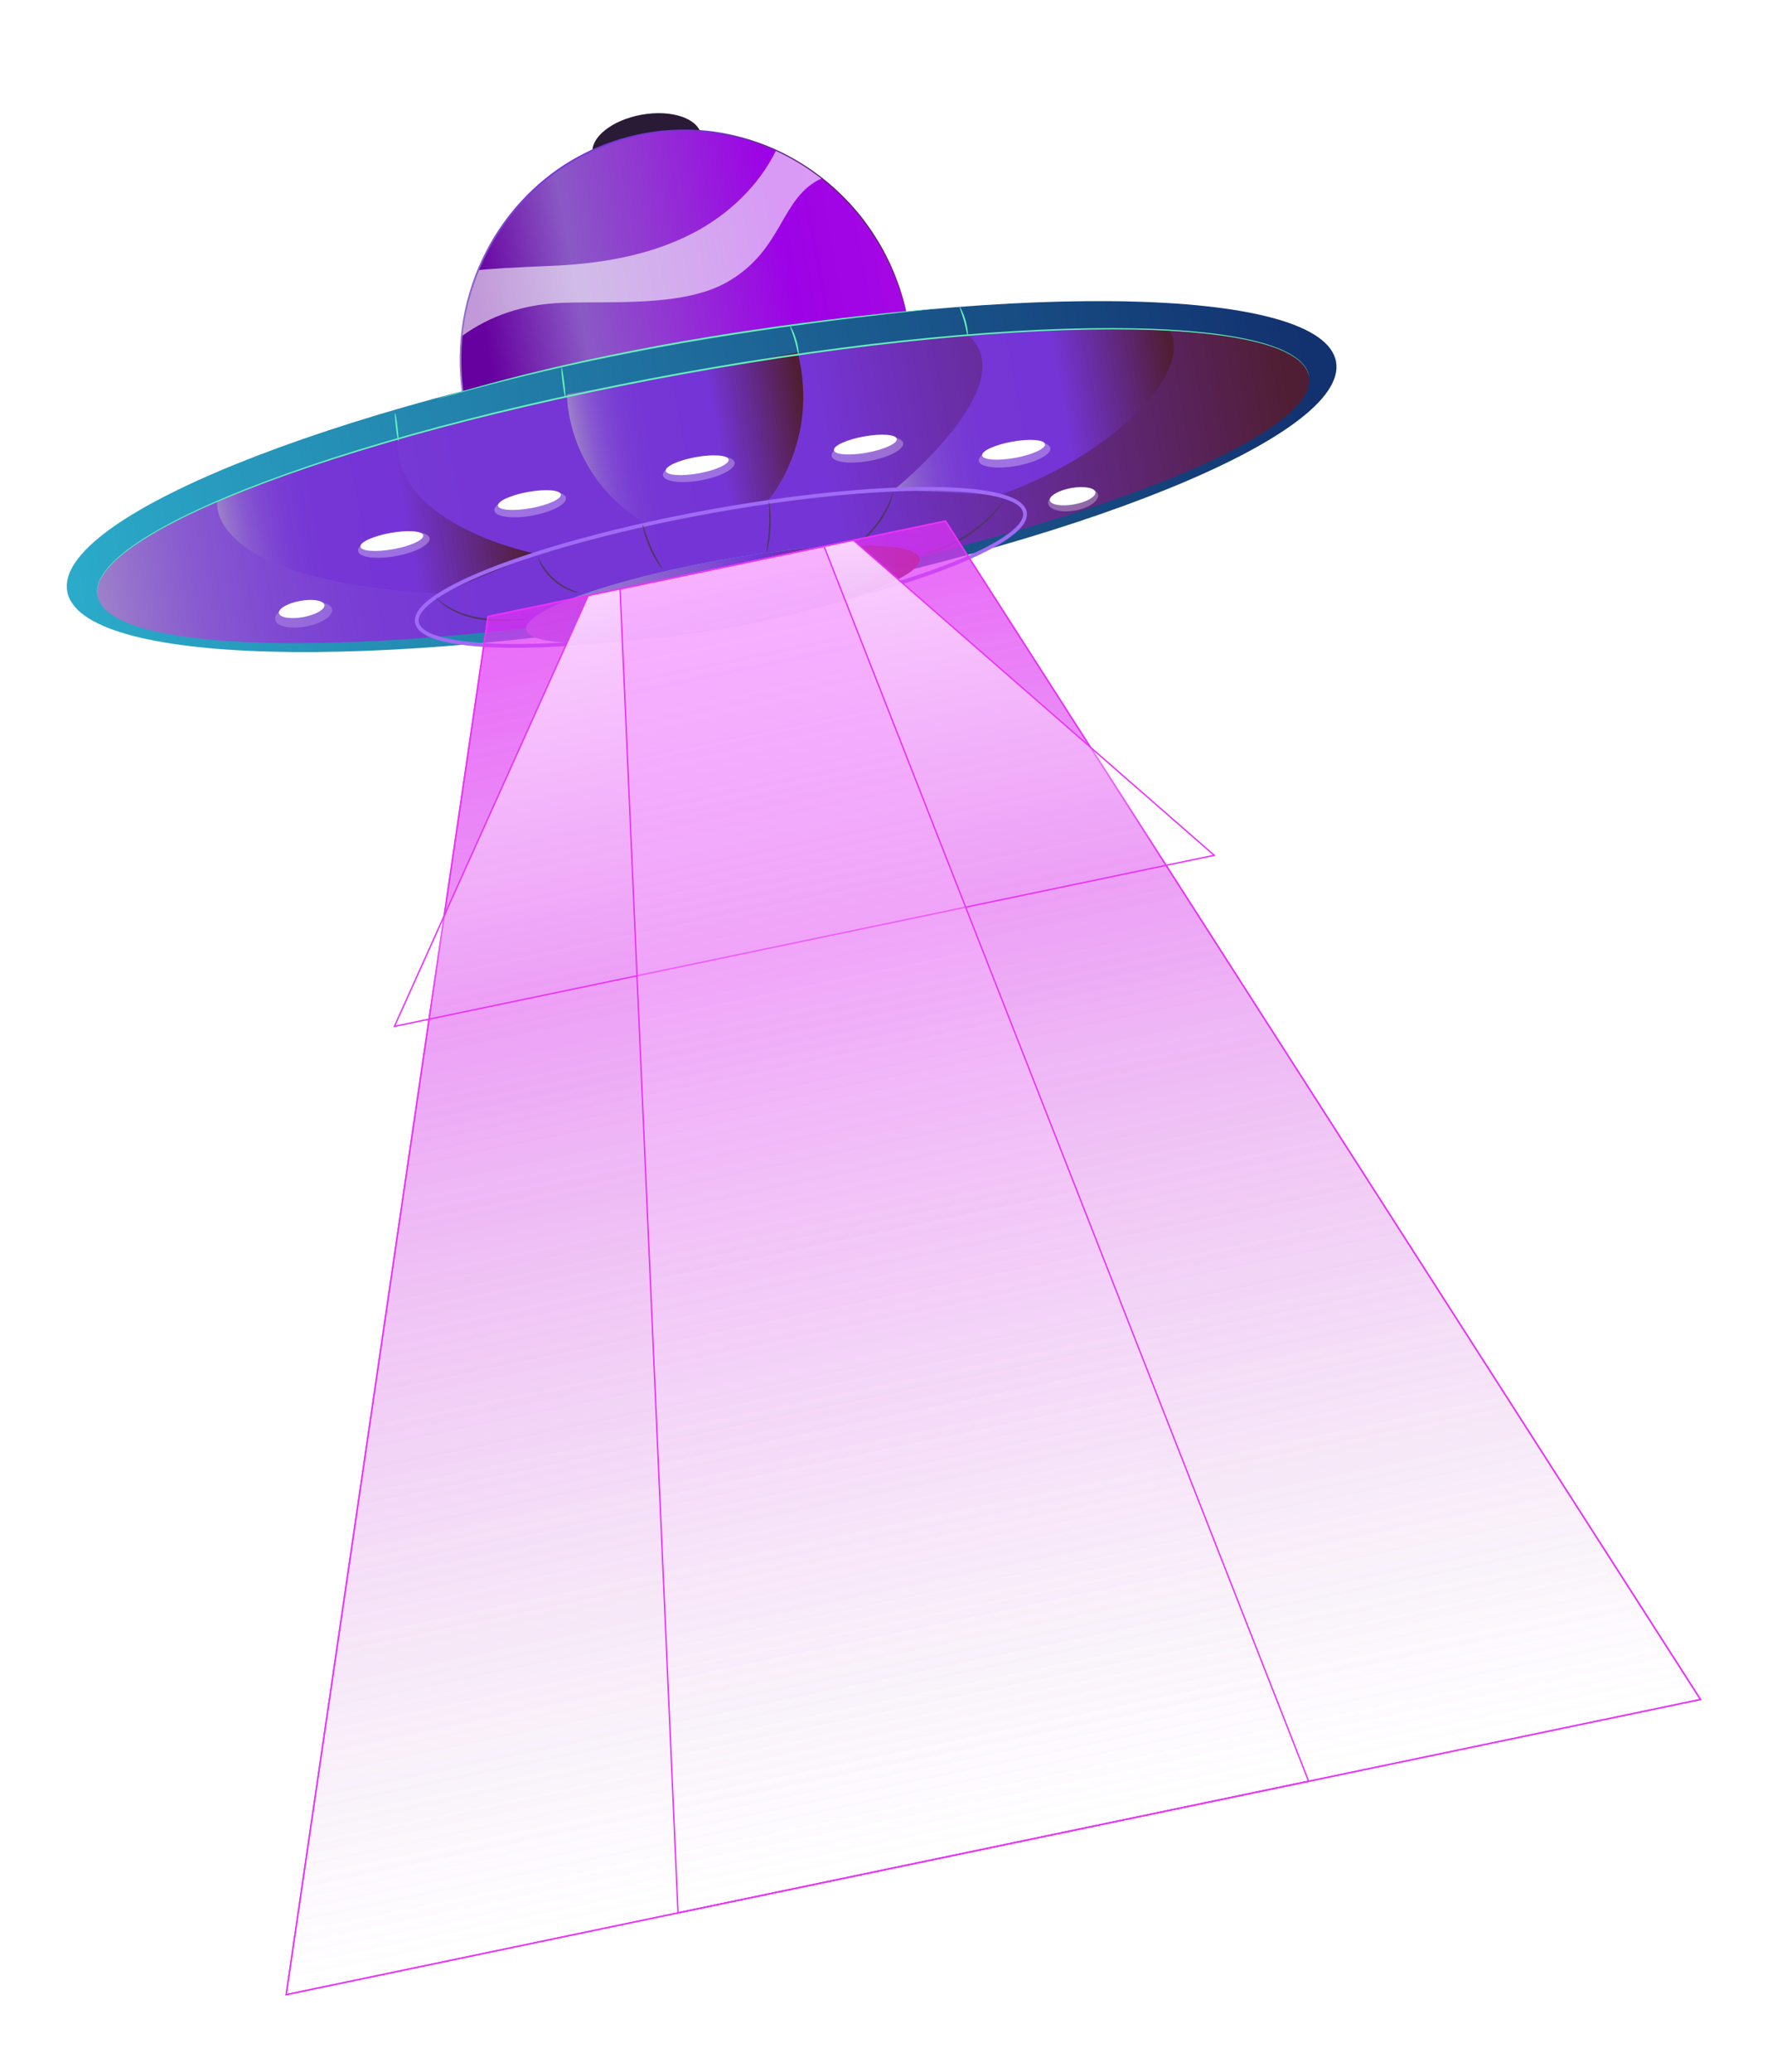
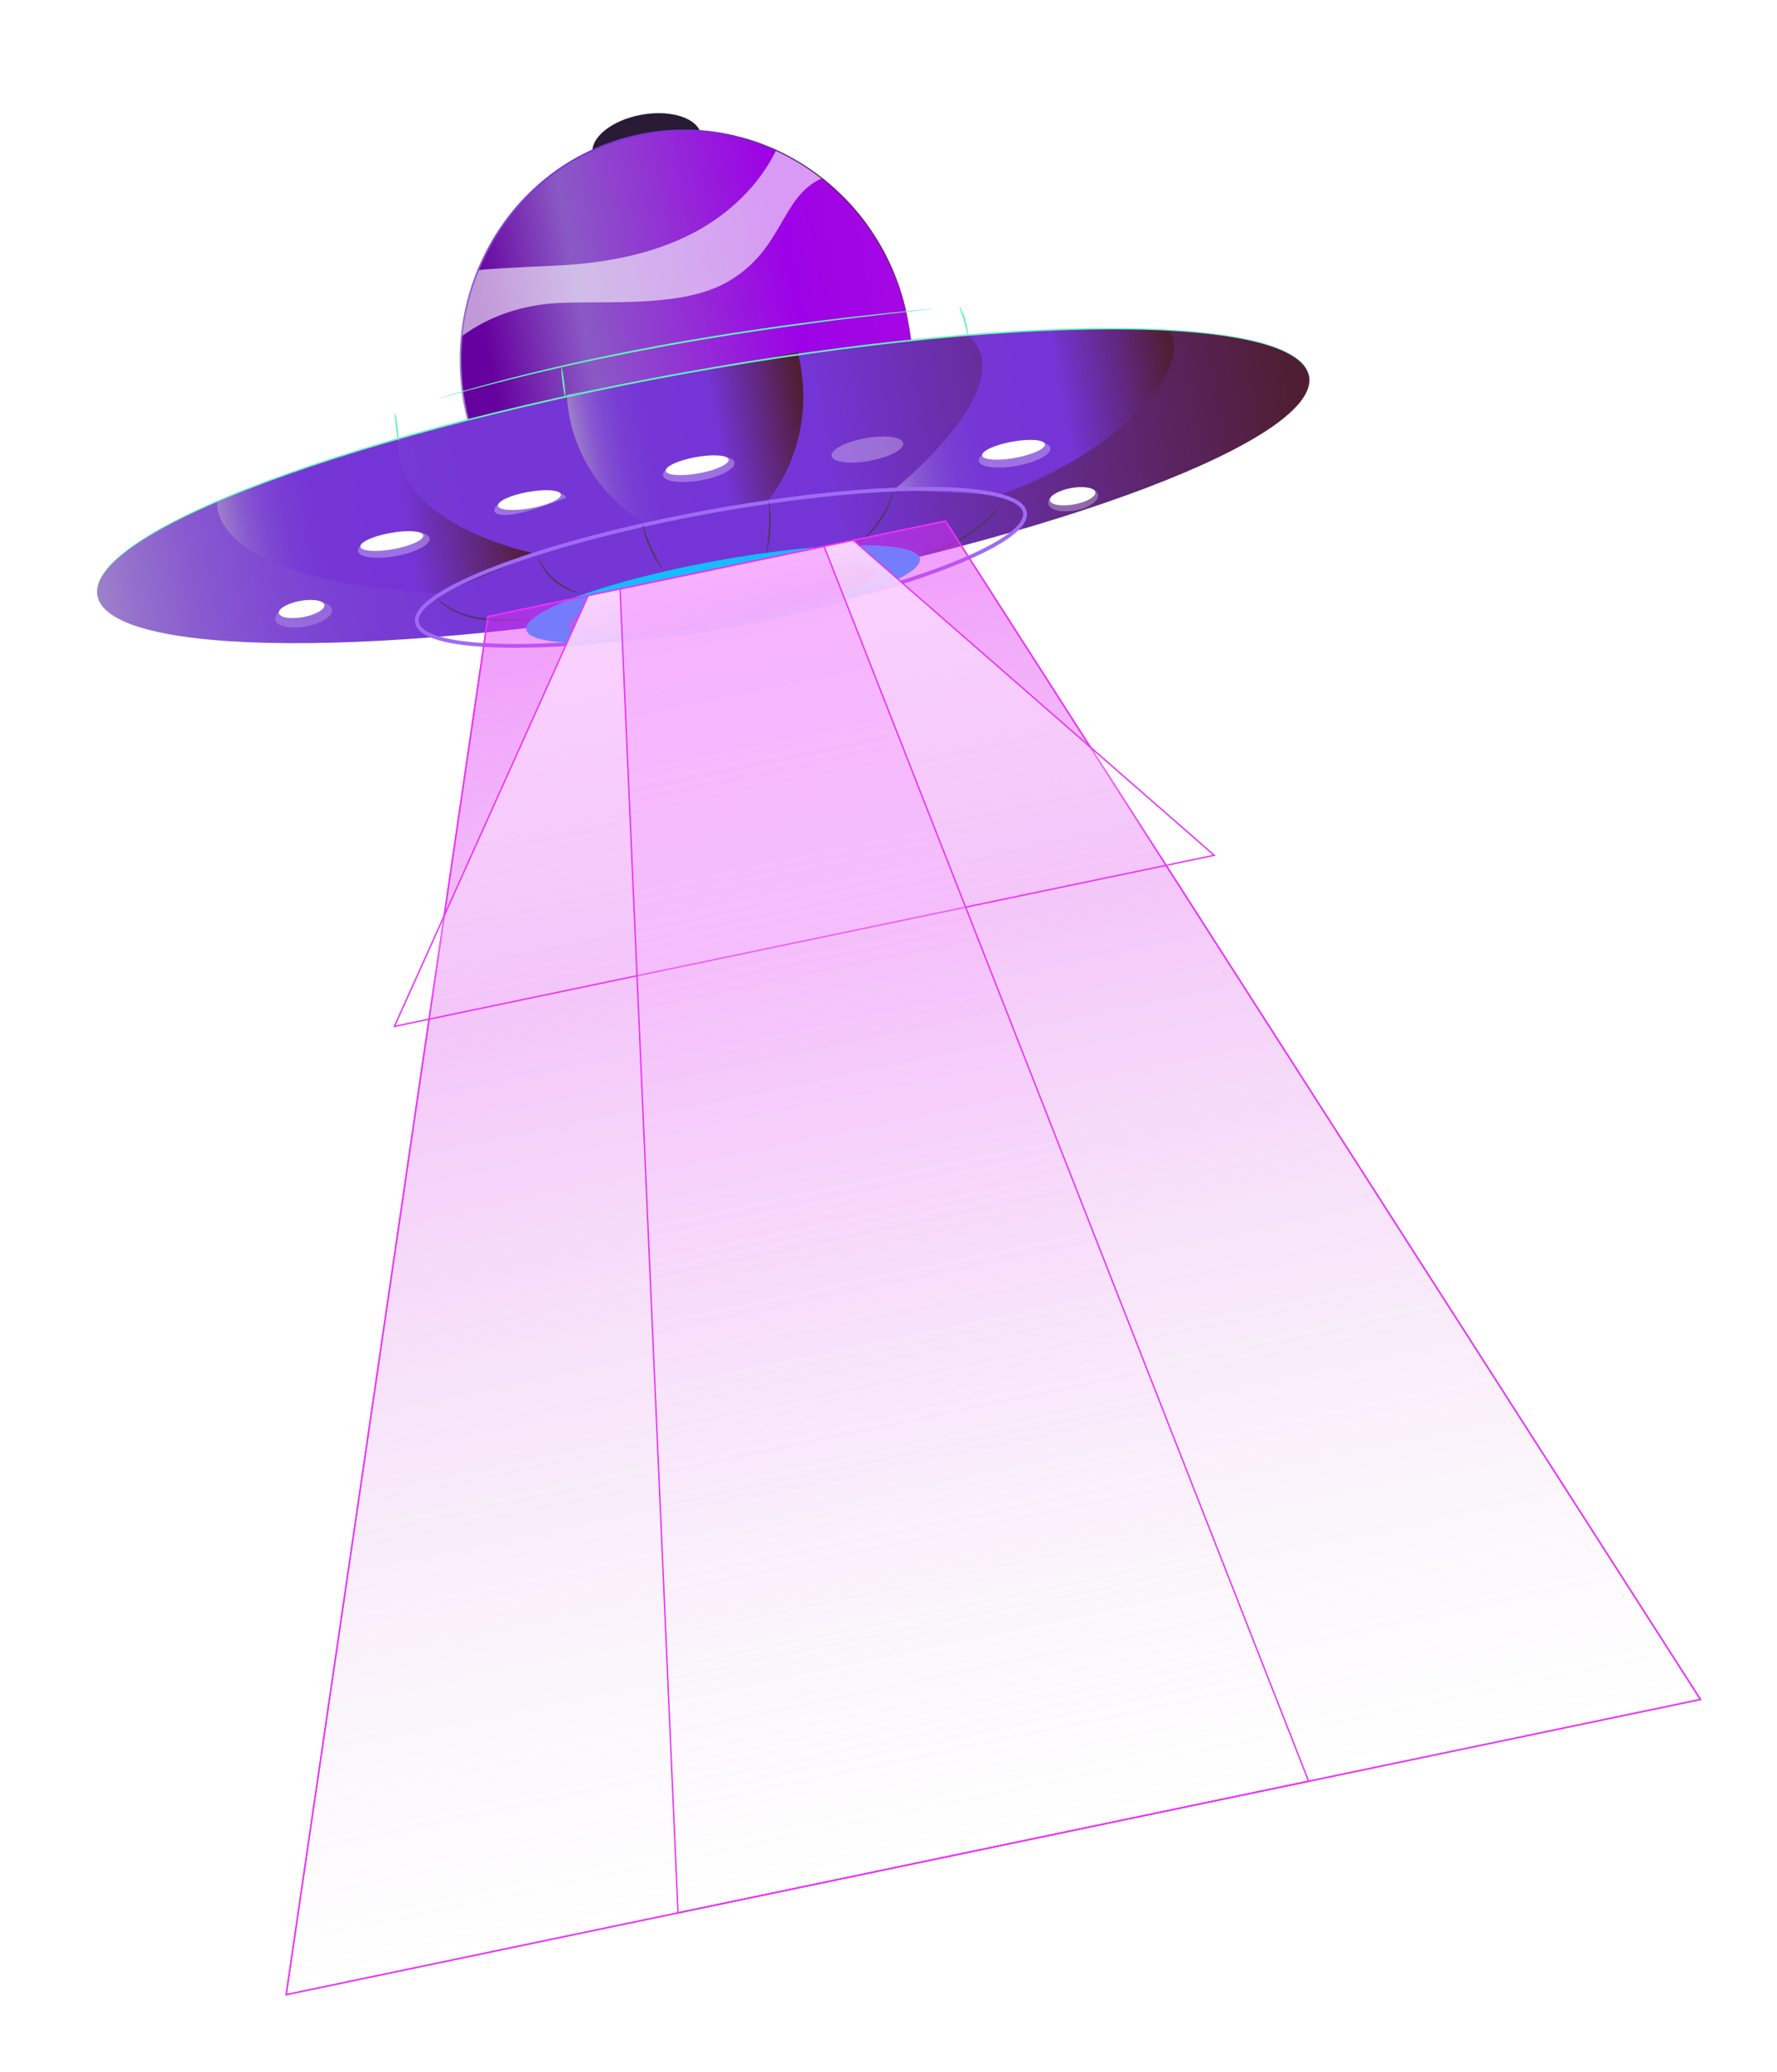
<svg xmlns="http://www.w3.org/2000/svg" width="616" height="718" viewBox="0 0 616 718" fill="none">
  <path d="M226.113 60.453C236.5 58.573 244.082 52.417 243.047 46.704C242.013 40.99 232.754 37.883 222.367 39.763C211.981 41.644 204.399 47.8 205.433 53.513C206.468 59.227 215.726 62.334 226.113 60.453Z" fill="#291A35" />
  <path d="M252.277 204.983C294.785 197.288 322.816 155.539 314.886 111.736C306.956 67.932 266.068 38.66 223.56 46.355C181.053 54.051 153.022 95.799 160.952 139.603C168.882 183.407 209.77 212.679 252.277 204.983Z" fill="url(#paint0_linear_29_4596)" />
  <g opacity="0.6">
    <path d="M269.037 52.106C263.126 64.235 252.737 74.107 240.914 80.416C225.316 88.739 207.417 91.531 189.788 92.19C181.976 92.483 166.597 93.295 165.63 93.688C162.313 99.942 161.211 107.831 159.932 116.603C170.004 109.221 181.78 105.428 194.78 104.942C212.408 104.283 236.937 106.463 252.268 97.64C271.805 86.397 270.437 68.21 284.99 61.757C280.161 57.934 274.841 54.721 269.037 52.106Z" fill="white" />
  </g>
  <path d="M314.887 111.735C314.887 111.735 314.778 111.306 314.594 110.461C314.389 109.621 314.188 108.349 313.742 106.722C312.945 103.45 311.524 98.664 308.948 92.817C307.611 89.92 306.047 86.726 303.985 83.442C301.952 80.146 299.554 76.674 296.609 73.26C290.773 66.415 282.942 59.567 273.014 54.315C268.066 51.677 262.591 49.497 256.709 47.943C250.833 46.391 244.545 45.428 238.019 45.402C231.5 45.345 224.744 46.083 218.031 47.865C214.658 48.691 211.332 49.884 208.018 51.21C204.722 52.589 201.479 54.224 198.308 56.082C185.69 63.584 174.538 75.343 167.643 90.102C165.883 93.765 164.465 97.635 163.268 101.606C162.069 105.576 161.188 109.689 160.647 113.883C159.489 122.261 159.735 130.962 161.239 139.537C162.834 148.098 165.653 156.335 169.675 163.778C171.651 167.517 173.918 171.061 176.433 174.361C178.944 177.661 181.632 180.79 184.564 183.606C196.198 195.013 210.766 202.12 225.217 204.722C228.839 205.35 232.448 205.746 236.021 205.882C239.591 205.962 243.124 205.913 246.572 205.504C253.484 204.82 260.07 203.14 266.156 200.802C272.258 198.489 277.81 195.382 282.769 191.868C287.731 188.351 292.096 184.39 295.803 180.183C303.26 171.784 308.192 162.625 311.258 154.168C312.819 149.939 313.848 145.847 314.597 142.049C315.374 138.25 315.721 134.71 315.957 131.53C316.319 125.152 315.972 120.171 315.572 116.829C315.419 115.151 315.16 113.889 315.059 113.03C314.936 112.174 314.887 111.734 314.887 111.734C314.887 111.734 315.247 113.471 315.69 116.816C316.129 120.158 316.513 125.146 316.186 131.547C315.966 134.738 315.637 138.292 314.871 142.108C314.136 145.923 313.119 150.037 311.566 154.289C308.517 162.791 303.589 172.01 296.112 180.473C292.393 184.71 288.015 188.703 283.029 192.251C278.048 195.796 272.467 198.932 266.331 201.27C260.21 203.633 253.585 205.332 246.629 206.031C243.158 206.447 239.601 206.5 236.008 206.425C232.411 206.292 228.775 205.899 225.129 205.269C210.575 202.664 195.895 195.519 184.17 184.032C181.214 181.197 178.506 178.047 175.976 174.723C173.441 171.399 171.156 167.83 169.164 164.063C165.111 156.563 162.268 148.264 160.661 139.64C159.146 131.002 158.899 122.236 160.068 113.794C160.615 109.57 161.502 105.428 162.713 101.427C163.919 97.428 165.351 93.528 167.124 89.839C174.079 74.976 185.32 63.14 198.033 55.599C201.228 53.732 204.494 52.088 207.815 50.703C211.154 49.371 214.504 48.175 217.899 47.349C224.658 45.564 231.459 44.833 238.018 44.901C244.584 44.939 250.91 45.918 256.818 47.491C262.73 49.067 268.231 51.27 273.199 53.934C283.169 59.237 291.016 66.144 296.854 73.038C299.799 76.477 302.194 79.973 304.221 83.289C306.276 86.594 307.83 89.807 309.155 92.72C311.706 98.6 313.096 103.407 313.855 106.692C314.615 109.979 314.886 111.734 314.886 111.734L314.887 111.735Z" fill="url(#paint1_linear_29_4596)" />
-   <path d="M251.545 211.118C373 189.13 467.733 150.727 463.137 125.341C458.541 99.955 356.357 97.2 234.903 119.187C113.448 141.175 18.715 179.578 23.311 204.964C27.906 230.35 130.09 233.105 251.545 211.118Z" fill="url(#paint2_linear_29_4596)" />
  <path d="M250.846 207.423C366.834 186.425 457.697 151.929 453.794 130.372C449.892 108.816 352.702 108.363 236.714 129.361C120.726 150.359 29.863 184.856 33.765 206.412C37.668 227.968 134.858 228.421 250.846 207.423Z" fill="url(#paint3_linear_29_4596)" />
  <path d="M75.331 173.715C75.331 173.715 70.218 201.34 152.88 205.715L185.806 191.905C185.806 191.905 136.246 182.304 137.822 152.094C115.59 158.466 94.558 165.552 75.332 173.717L75.331 173.715Z" fill="url(#paint4_linear_29_4596)" />
  <path d="M309.998 169.651C309.998 169.651 355.117 133.312 335.715 116.267C359.511 114.058 382.753 113.351 405.343 114.424C405.343 114.424 413.351 123.981 393.536 143.512C373.723 163.043 346.105 171.596 346.105 171.596L309.999 169.651L309.998 169.651Z" fill="url(#paint5_linear_29_4596)" />
  <path d="M196.551 136.634C196.551 136.634 195.976 164.552 223.583 181.334L266.028 173.65C266.028 173.65 284.249 153.494 276.568 122.148L196.551 136.634Z" fill="url(#paint6_linear_29_4596)" />
  <path d="M453.795 130.372C453.707 130.434 453.682 128.633 451.677 126.32C449.703 124.016 445.785 121.704 440.415 119.95C429.634 116.414 413.264 114.548 393.139 114.197C352.828 113.494 297.223 118.732 236.779 129.659C176.319 140.62 122.401 155.209 84.897 170.001C66.172 177.385 51.497 184.873 42.641 191.964C38.227 195.491 35.37 199.028 34.329 201.878C33.263 204.746 33.87 206.44 33.766 206.415C33.766 206.415 33.681 206.02 33.626 205.238C33.6 204.456 33.697 203.27 34.219 201.833C35.234 198.936 38.09 195.346 42.5 191.779C51.347 184.603 66.019 177.046 84.745 169.602C122.251 154.694 176.184 140.03 236.673 129.065C297.146 118.133 352.792 112.959 393.144 113.772C413.29 114.178 429.681 116.11 440.486 119.728C445.867 121.524 449.8 123.885 451.768 126.243C452.76 127.403 453.266 128.482 453.517 129.224C453.74 129.975 453.798 130.375 453.798 130.375L453.795 130.372Z" fill="#63F3B9" />
  <path d="M253.419 216.012C311.615 205.476 357.22 188.248 355.28 177.531C353.34 166.814 304.59 166.668 246.393 177.203C188.197 187.739 142.592 204.967 144.532 215.684C146.472 226.401 195.222 226.547 253.419 216.012Z" stroke="#9F6BF4" stroke-width="1.317" stroke-miterlimit="10" />
  <path d="M252.763 217.465C290.43 210.646 320.026 199.93 318.867 193.53C317.709 187.13 286.234 187.47 248.567 194.289C210.9 201.108 181.304 211.824 182.463 218.224C183.621 224.624 215.096 224.284 252.763 217.465Z" fill="#14BDFF" />
  <g style="mix-blend-mode:multiply">
-     <path d="M252.763 217.465C290.43 210.646 320.026 199.93 318.867 193.53C317.709 187.13 286.234 187.47 248.567 194.289C210.9 201.108 181.304 211.824 182.463 218.224C183.621 224.624 215.096 224.284 252.763 217.465Z" fill="url(#paint7_linear_29_4596)" />
-   </g>
+     </g>
  <path d="M323.764 106.991C323.766 107.001 323.614 107.027 323.317 107.067C322.994 107.107 322.558 107.16 322.002 107.23C320.813 107.363 319.112 107.553 316.939 107.796C312.54 108.267 306.177 108.979 298.324 109.917C290.467 110.836 281.129 112.049 270.772 113.49C260.422 114.971 249.059 116.717 237.17 118.778C225.281 120.859 214.002 123.087 203.772 125.255C198.666 126.376 193.808 127.419 189.286 128.506C184.753 129.539 180.55 130.587 176.714 131.547C172.868 132.474 169.42 133.427 166.379 134.218C163.336 135.001 160.729 135.725 158.599 136.324C156.49 136.902 154.84 137.355 153.687 137.672C153.145 137.814 152.72 137.926 152.404 138.008C152.114 138.081 151.964 138.113 151.962 138.102C151.96 138.091 152.104 138.04 152.387 137.948C152.699 137.851 153.117 137.72 153.653 137.554C154.8 137.211 156.439 136.723 158.537 136.096C160.657 135.461 163.257 134.705 166.293 133.889C169.326 133.067 172.769 132.085 176.609 131.131C180.44 130.144 184.64 129.071 189.173 128.016C193.693 126.907 198.549 125.846 203.656 124.709C213.885 122.508 225.17 120.263 237.067 118.181C248.961 116.119 260.333 114.387 270.693 112.936C281.058 111.525 290.408 110.355 298.272 109.489C306.135 108.606 312.506 107.959 316.913 107.56C319.092 107.365 320.796 107.214 321.989 107.106C322.547 107.063 322.984 107.028 323.311 107.004C323.609 106.984 323.762 106.978 323.762 106.989L323.764 106.991Z" fill="#63F3B9" />
-   <path d="M273.896 112.978C274.027 112.903 275.251 115.016 276.077 117.9C276.916 120.783 277.009 123.229 276.858 123.238C276.686 123.256 276.337 120.886 275.514 118.067C274.707 115.245 273.74 113.055 273.896 112.978Z" fill="#63F3B9" />
  <path d="M332.645 106.291C332.778 106.217 333.962 108.31 334.75 111.161C335.551 114.009 335.622 116.419 335.471 116.426C335.299 116.443 334.97 114.106 334.186 111.321C333.416 108.533 332.49 106.366 332.645 106.291Z" fill="#63F3B9" />
  <path d="M195.954 137.78C195.793 137.8 195.375 135.484 195.019 132.609C194.664 129.732 194.507 127.387 194.668 127.367C194.829 127.347 195.247 129.663 195.603 132.54C195.957 135.415 196.115 137.762 195.954 137.782L195.954 137.78Z" fill="#63F3B9" />
  <path d="M136.942 143.137C137.104 143.119 137.491 145.274 137.807 147.949C138.124 150.625 138.249 152.808 138.09 152.828C137.928 152.846 137.542 150.693 137.225 148.016C136.908 145.341 136.783 143.157 136.942 143.139L136.942 143.137Z" fill="#63F3B9" />
  <path d="M136.345 190.299C142.362 189.21 147.012 187.07 146.732 185.52C146.451 183.969 141.346 183.596 135.328 184.685C129.311 185.775 124.661 187.914 124.941 189.465C125.222 191.015 130.327 191.388 136.345 190.299Z" fill="white" />
  <g opacity="0.3">
    <path d="M148.928 186.514C149.321 188.687 144.087 191.452 137.238 192.692C130.39 193.932 124.518 193.175 124.125 191.004C123.732 188.833 128.966 186.065 135.814 184.825C142.663 183.585 148.534 184.342 148.928 186.514Z" fill="white" />
  </g>
  <g opacity="0.3">
-     <path d="M196.19 172.494C196.583 174.666 191.35 177.433 184.501 178.673C177.652 179.913 171.781 179.156 171.388 176.984C170.994 174.811 176.228 172.046 183.077 170.806C189.926 169.566 195.797 170.323 196.19 172.494Z" fill="white" />
+     <path d="M196.19 172.494C177.652 179.913 171.781 179.156 171.388 176.984C170.994 174.811 176.228 172.046 183.077 170.806C189.926 169.566 195.797 170.323 196.19 172.494Z" fill="white" />
  </g>
  <g opacity="0.3">
    <path d="M254.628 160.276C255.021 162.448 249.787 165.215 242.939 166.455C236.09 167.695 230.219 166.938 229.825 164.766C229.432 162.593 234.666 159.828 241.514 158.588C248.363 157.348 254.234 158.105 254.628 160.276Z" fill="white" />
  </g>
  <g opacity="0.3">
    <path d="M313.081 153.537C313.474 155.709 308.24 158.476 301.392 159.716C294.543 160.956 288.672 160.199 288.278 158.027C287.885 155.854 293.119 153.089 299.968 151.849C306.816 150.609 312.688 151.366 313.081 153.537Z" fill="white" />
  </g>
  <g opacity="0.3">
    <path d="M364.113 155.251C364.506 157.423 359.273 160.19 352.424 161.43C345.575 162.67 339.704 161.913 339.311 159.741C338.917 157.569 344.151 154.803 351 153.563C357.848 152.323 363.72 153.08 364.113 155.251Z" fill="white" />
  </g>
  <g opacity="0.3">
    <path d="M380.637 171.406C381.031 173.578 377.482 176.04 372.71 176.904C367.939 177.768 363.752 176.706 363.358 174.534C362.965 172.361 366.514 169.901 371.286 169.037C376.057 168.173 380.244 169.235 380.637 171.406Z" fill="white" />
  </g>
  <path d="M351.866 158.671C357.883 157.582 362.534 155.442 362.253 153.892C361.973 152.342 356.867 151.968 350.85 153.058C344.833 154.147 340.182 156.287 340.463 157.837C340.743 159.387 345.849 159.761 351.866 158.671Z" fill="white" />
  <path d="M184.035 176.097C190.052 175.008 194.703 172.868 194.422 171.318C194.142 169.768 189.036 169.394 183.019 170.483C177.002 171.573 172.351 173.713 172.632 175.263C172.912 176.813 178.018 177.187 184.035 176.097Z" fill="white" />
-   <path d="M300.495 156.868C306.512 155.779 311.162 153.639 310.882 152.089C310.601 150.538 305.496 150.165 299.478 151.254C293.461 152.344 288.811 154.483 289.091 156.033C289.372 157.584 294.477 157.957 300.495 156.868Z" fill="white" />
  <path d="M242.192 164.026C248.209 162.937 252.86 160.797 252.579 159.247C252.298 157.696 247.193 157.323 241.176 158.412C235.158 159.502 230.508 161.641 230.788 163.191C231.069 164.742 236.175 165.115 242.192 164.026Z" fill="white" />
  <path d="M105.076 213.846C109.43 213.058 112.732 211.162 112.452 209.612C112.171 208.062 108.414 207.444 104.06 208.232C99.706 209.02 96.404 210.916 96.684 212.466C96.965 214.016 100.722 214.634 105.076 213.846Z" fill="white" />
  <g opacity="0.2">
    <path d="M115.107 211.15C115.525 213.459 111.445 216.132 105.993 217.119C100.541 218.106 95.784 217.033 95.365 214.724C94.947 212.415 99.027 209.742 104.479 208.755C109.931 207.768 114.689 208.841 115.107 211.15Z" fill="white" />
  </g>
  <path d="M372.325 174.784C376.679 173.995 379.981 172.1 379.7 170.549C379.419 168.999 375.662 168.382 371.308 169.17C366.954 169.958 363.652 171.854 363.933 173.404C364.214 174.954 367.971 175.572 372.325 174.784Z" fill="white" />
  <path d="M183.778 214.524C183.781 214.566 183.305 214.637 182.439 214.729C181.574 214.82 180.319 214.932 178.766 215.033C175.665 215.22 171.327 215.407 166.58 214.694C161.83 213.982 157.706 212.27 155.065 210.498C153.737 209.623 152.745 208.791 152.108 208.164C151.471 207.541 151.157 207.156 151.182 207.132C151.26 207.04 152.605 208.506 155.278 210.134C157.927 211.782 161.982 213.395 166.659 214.096C171.336 214.799 175.641 214.684 178.74 214.607C180.198 214.563 181.429 214.526 182.421 214.495C183.291 214.476 183.774 214.484 183.777 214.526L183.778 214.524Z" fill="#4F3764" />
  <path d="M200.715 205.424C200.705 205.487 199.624 205.37 197.966 204.784C196.311 204.207 194.107 203.075 192.038 201.305C189.973 199.528 188.496 197.497 187.644 195.926C186.786 194.351 186.478 193.277 186.537 193.255C186.629 193.215 187.07 194.223 187.999 195.707C188.924 197.191 190.406 199.116 192.412 200.845C194.423 202.564 196.527 203.719 198.112 204.386C199.696 205.06 200.738 205.325 200.717 205.425L200.715 205.424Z" fill="#4F3764" />
  <path d="M229.676 197.268C229.615 197.312 229.003 196.583 228.153 195.3C227.302 194.018 226.236 192.165 225.273 190.009C224.314 187.853 223.644 185.815 223.257 184.317C222.867 182.82 222.731 181.872 222.804 181.854C222.979 181.808 223.895 185.507 225.807 189.762C227.694 194.025 229.825 197.162 229.676 197.268Z" fill="#4F3764" />
  <path d="M265.65 191.726C265.473 191.686 266.298 187.772 266.537 182.858C266.8 177.944 266.378 173.951 266.557 173.933C266.632 173.924 266.832 174.914 266.993 176.536C267.154 178.157 267.249 180.413 267.123 182.896C266.995 185.379 266.671 187.608 266.347 189.197C266.024 190.788 265.723 191.744 265.65 191.726Z" fill="#4F3764" />
  <path d="M309.721 170.419C309.785 170.437 309.544 171.681 308.851 173.595C308.161 175.506 306.957 178.067 305.2 180.611C303.437 183.151 301.48 185.156 299.951 186.45C298.422 187.746 297.36 188.385 297.323 188.329C297.265 188.248 298.237 187.491 299.676 186.127C301.117 184.768 302.988 182.753 304.722 180.258C306.448 177.758 307.688 175.278 308.467 173.432C309.251 171.585 309.631 170.392 309.723 170.42L309.721 170.419Z" fill="#4F3764" />
  <path d="M347.959 173.621C347.991 173.647 347.722 174.062 347.204 174.792C346.696 175.53 345.89 176.543 344.835 177.741C342.732 180.141 339.487 183.176 335.408 185.805C331.321 188.424 327.24 190.096 324.214 190.993C322.701 191.445 321.458 191.747 320.59 191.895C319.722 192.055 319.241 192.122 319.232 192.083C319.209 191.975 321.118 191.584 324.087 190.585C327.054 189.592 331.056 187.878 335.094 185.291C339.124 182.694 342.369 179.749 344.533 177.445C346.702 175.144 347.875 173.553 347.96 173.621L347.959 173.621Z" fill="#4F3764" />
  <path d="M252.028 215.799C281.556 210.453 304.82 202.396 303.988 197.803C303.157 193.209 278.545 193.819 249.017 199.165C219.488 204.51 196.225 212.567 197.056 217.161C197.888 221.754 222.5 221.144 252.028 215.799Z" fill="#14BDFF" />
  <g opacity="0.7">
    <path style="mix-blend-mode:multiply" d="M252.028 215.799C281.556 210.453 304.82 202.396 303.988 197.803C303.157 193.209 278.545 193.819 249.017 199.165C219.488 204.51 196.225 212.567 197.056 217.161C197.888 221.754 222.5 221.144 252.028 215.799Z" fill="url(#paint8_linear_29_4596)" />
  </g>
  <path d="M308.7 196.104C308.705 196.113 308.619 196.171 308.446 196.273C308.241 196.39 307.987 196.535 307.67 196.715C306.943 197.114 305.938 197.665 304.662 198.364C304.002 198.721 303.274 199.113 302.48 199.543C301.665 199.945 300.782 200.38 299.837 200.846C297.931 201.762 295.79 202.871 293.336 203.902C292.115 204.438 290.84 204.997 289.509 205.579C288.176 206.156 286.757 206.676 285.306 207.257C282.411 208.451 279.241 209.51 275.922 210.67C269.237 212.851 261.785 214.931 253.842 216.587C245.885 218.19 238.214 219.208 231.212 219.829C227.705 220.069 224.375 220.34 221.246 220.381C219.683 220.418 218.175 220.497 216.723 220.49C215.272 220.476 213.879 220.465 212.547 220.453C209.887 220.469 207.484 220.292 205.373 220.199C204.319 220.142 203.335 220.106 202.432 220.039C201.534 219.956 200.711 219.88 199.966 219.813C198.519 219.671 197.38 219.56 196.554 219.48C196.193 219.438 195.902 219.405 195.668 219.378C195.468 219.351 195.367 219.333 195.368 219.322C195.369 219.311 195.473 219.309 195.673 219.315C195.907 219.327 196.201 219.341 196.564 219.357C197.389 219.41 198.532 219.483 199.979 219.578C200.725 219.63 201.548 219.688 202.446 219.752C203.352 219.786 204.332 219.822 205.384 219.861C207.493 219.921 209.892 220.069 212.546 220.025C213.874 220.025 215.265 220.025 216.711 220.024C218.16 220.018 219.664 219.926 221.223 219.88C224.343 219.818 227.663 219.528 231.161 219.275C238.142 218.624 245.787 217.592 253.72 215.995C261.639 214.345 269.074 212.287 275.75 210.141C279.065 208.998 282.232 207.958 285.128 206.79C286.58 206.219 288.001 205.712 289.335 205.148C290.667 204.579 291.946 204.033 293.167 203.51C295.626 202.507 297.776 201.427 299.692 200.543C300.644 200.092 301.532 199.674 302.353 199.286C303.153 198.876 303.889 198.498 304.554 198.156C305.85 197.5 306.873 196.983 307.611 196.609C307.938 196.451 308.203 196.323 308.413 196.221C308.596 196.136 308.691 196.096 308.696 196.107L308.7 196.104Z" fill="#14BDFF" />
  <g filter="url(#filter0_f_29_4596)">
    <path d="M99.203 691.208L169.181 213.638L327.76 180.552L589.474 588.919L99.203 691.208Z" fill="url(#paint9_linear_29_4596)" fill-opacity="0.48" />
    <path d="M99.203 691.208L169.181 213.638L327.76 180.552L589.474 588.919L99.203 691.208Z" stroke="#E833F8" stroke-width="0.484" />
  </g>
  <g filter="url(#filter1_f_29_4596)">
-     <path d="M99.203 691.208L169.181 213.638L327.76 180.552L589.474 588.919L99.203 691.208Z" fill="url(#paint10_linear_29_4596)" fill-opacity="0.48" />
    <path d="M99.203 691.208L169.181 213.638L327.76 180.552L589.474 588.919L99.203 691.208Z" stroke="#E833F8" stroke-width="0.484" />
  </g>
  <g filter="url(#filter2_f_29_4596)">
    <path d="M136.727 355.676L203.899 206.394L295.818 187.216L420.91 296.385L136.727 355.676Z" fill="url(#paint11_linear_29_4596)" />
    <path d="M136.727 355.676L203.899 206.394L295.818 187.216L420.91 296.385L136.727 355.676Z" stroke="#E833F8" stroke-width="0.484" />
  </g>
  <g filter="url(#filter3_f_29_4596)">
    <path d="M235.035 662.869L214.947 204.089L285.656 189.337L453.643 617.258L235.035 662.869Z" fill="url(#paint12_linear_29_4596)" fill-opacity="0.48" />
    <path d="M235.035 662.869L214.947 204.089L285.656 189.337L453.643 617.258L235.035 662.869Z" stroke="#E833F8" stroke-width="0.484" />
  </g>
  <defs>
    <filter id="filter0_f_29_4596" x="72.804" y="154.172" width="543.172" height="563.453" filterUnits="userSpaceOnUse" color-interpolation-filters="sRGB">
      <feFlood flood-opacity="0" result="BackgroundImageFix" />
      <feBlend mode="normal" in="SourceGraphic" in2="BackgroundImageFix" result="shape" />
      <feGaussianBlur stdDeviation="13.055" result="effect1_foregroundBlur_29_4596" />
    </filter>
    <filter id="filter1_f_29_4596" x="72.804" y="154.172" width="543.172" height="563.453" filterUnits="userSpaceOnUse" color-interpolation-filters="sRGB">
      <feFlood flood-opacity="0" result="BackgroundImageFix" />
      <feBlend mode="normal" in="SourceGraphic" in2="BackgroundImageFix" result="shape" />
      <feGaussianBlur stdDeviation="13.055" result="effect1_foregroundBlur_29_4596" />
    </filter>
    <filter id="filter2_f_29_4596" x="110.203" y="160.846" width="337.341" height="221.273" filterUnits="userSpaceOnUse" color-interpolation-filters="sRGB">
      <feFlood flood-opacity="0" result="BackgroundImageFix" />
      <feBlend mode="normal" in="SourceGraphic" in2="BackgroundImageFix" result="shape" />
      <feGaussianBlur stdDeviation="13.055" result="effect1_foregroundBlur_29_4596" />
    </filter>
    <filter id="filter3_f_29_4596" x="165.282" y="139.644" width="338.105" height="572.934" filterUnits="userSpaceOnUse" color-interpolation-filters="sRGB">
      <feFlood flood-opacity="0" result="BackgroundImageFix" />
      <feBlend mode="normal" in="SourceGraphic" in2="BackgroundImageFix" result="shape" />
      <feGaussianBlur stdDeviation="24.707" result="effect1_foregroundBlur_29_4596" />
    </filter>
    <linearGradient id="paint0_linear_29_4596" x1="160.952" y1="139.603" x2="314.888" y2="111.735" gradientUnits="userSpaceOnUse">
      <stop offset="0.07" stop-color="#66009E" />
      <stop offset="0.29" stop-color="#8A59C5" />
      <stop offset="0.76" stop-color="#9D02E6" />
      <stop offset="1" stop-color="#A507E4" />
    </linearGradient>
    <linearGradient id="paint1_linear_29_4596" x1="160.662" y1="139.655" x2="314.893" y2="111.734" gradientUnits="userSpaceOnUse">
      <stop stop-color="#9D81CA" />
      <stop offset="0.03" stop-color="#9470CC" />
      <stop offset="0.08" stop-color="#885AD0" />
      <stop offset="0.14" stop-color="#7F49D2" />
      <stop offset="0.21" stop-color="#793DD4" />
      <stop offset="0.31" stop-color="#7536D5" />
      <stop offset="0.6" stop-color="#7535D6" />
      <stop offset="0.66" stop-color="#6F31BD" />
      <stop offset="0.81" stop-color="#612880" />
      <stop offset="0.98" stop-color="#501E34" />
    </linearGradient>
    <linearGradient id="paint2_linear_29_4596" x1="23.311" y1="204.964" x2="463.138" y2="125.34" gradientUnits="userSpaceOnUse">
      <stop stop-color="#2BABCA" />
      <stop offset="0.98" stop-color="#12316F" />
    </linearGradient>
    <linearGradient id="paint3_linear_29_4596" x1="33.765" y1="206.412" x2="453.794" y2="130.372" gradientUnits="userSpaceOnUse">
      <stop stop-color="#9D81CA" />
      <stop offset="0.03" stop-color="#9470CC" />
      <stop offset="0.08" stop-color="#885AD0" />
      <stop offset="0.14" stop-color="#7F49D2" />
      <stop offset="0.21" stop-color="#793DD4" />
      <stop offset="0.31" stop-color="#7536D5" />
      <stop offset="0.6" stop-color="#7535D6" />
      <stop offset="0.66" stop-color="#6F31BD" />
      <stop offset="0.81" stop-color="#612880" />
      <stop offset="0.98" stop-color="#501E34" />
    </linearGradient>
    <linearGradient id="paint4_linear_29_4596" x1="78.078" y1="191.082" x2="182.242" y2="172.225" gradientUnits="userSpaceOnUse">
      <stop stop-color="#9D81CA" />
      <stop offset="0.03" stop-color="#9470CC" />
      <stop offset="0.08" stop-color="#885AD0" />
      <stop offset="0.14" stop-color="#7F49D2" />
      <stop offset="0.21" stop-color="#793DD4" />
      <stop offset="0.31" stop-color="#7536D5" />
      <stop offset="0.6" stop-color="#7535D6" />
      <stop offset="0.66" stop-color="#6F31BD" />
      <stop offset="0.81" stop-color="#612880" />
      <stop offset="0.98" stop-color="#501E34" />
    </linearGradient>
    <linearGradient id="paint5_linear_29_4596" x1="306.47" y1="150.166" x2="409.212" y2="131.566" gradientUnits="userSpaceOnUse">
      <stop stop-color="#9D81CA" />
      <stop offset="0.03" stop-color="#9470CC" />
      <stop offset="0.08" stop-color="#885AD0" />
      <stop offset="0.14" stop-color="#7F49D2" />
      <stop offset="0.21" stop-color="#793DD4" />
      <stop offset="0.31" stop-color="#7536D5" />
      <stop offset="0.6" stop-color="#7535D6" />
      <stop offset="0.66" stop-color="#6F31BD" />
      <stop offset="0.81" stop-color="#612880" />
      <stop offset="0.98" stop-color="#501E34" />
    </linearGradient>
    <linearGradient id="paint6_linear_29_4596" x1="200.359" y1="160.741" x2="281.042" y2="146.134" gradientUnits="userSpaceOnUse">
      <stop stop-color="#9D81CA" />
      <stop offset="0.03" stop-color="#9470CC" />
      <stop offset="0.08" stop-color="#885AD0" />
      <stop offset="0.14" stop-color="#7F49D2" />
      <stop offset="0.21" stop-color="#793DD4" />
      <stop offset="0.31" stop-color="#7536D5" />
      <stop offset="0.6" stop-color="#7535D6" />
      <stop offset="0.66" stop-color="#6F31BD" />
      <stop offset="0.81" stop-color="#612880" />
      <stop offset="0.98" stop-color="#501E34" />
    </linearGradient>
    <linearGradient id="paint7_linear_29_4596" x1="182.461" y1="218.224" x2="318.867" y2="193.53" gradientUnits="userSpaceOnUse">
      <stop stop-color="#9D81CA" />
      <stop offset="0.12" stop-color="#997BCA" />
      <stop offset="0.28" stop-color="#916ACD" />
      <stop offset="0.46" stop-color="#824FD1" />
      <stop offset="0.6" stop-color="#7535D6" />
      <stop offset="0.65" stop-color="#7531BD" />
      <stop offset="0.78" stop-color="#762880" />
      <stop offset="0.95" stop-color="#771A1D" />
      <stop offset="1" stop-color="#781601" />
    </linearGradient>
    <linearGradient id="paint8_linear_29_4596" x1="197.055" y1="217.161" x2="303.988" y2="197.803" gradientUnits="userSpaceOnUse">
      <stop stop-color="#9D81CA" />
      <stop offset="0.12" stop-color="#997BCA" />
      <stop offset="0.28" stop-color="#916ACD" />
      <stop offset="0.46" stop-color="#824FD1" />
      <stop offset="0.6" stop-color="#7535D6" />
      <stop offset="0.65" stop-color="#7531BD" />
      <stop offset="0.78" stop-color="#762880" />
      <stop offset="0.95" stop-color="#771A1D" />
      <stop offset="1" stop-color="#781601" />
    </linearGradient>
    <linearGradient id="paint9_linear_29_4596" x1="251.774" y1="196.406" x2="344.338" y2="640.063" gradientUnits="userSpaceOnUse">
      <stop stop-color="#E131F7" />
      <stop offset="1" stop-color="#D4B1D9" stop-opacity="0" />
    </linearGradient>
    <linearGradient id="paint10_linear_29_4596" x1="251.774" y1="196.406" x2="344.338" y2="640.063" gradientUnits="userSpaceOnUse">
      <stop stop-color="#E131F7" />
      <stop offset="1" stop-color="#D4B1D9" stop-opacity="0" />
    </linearGradient>
    <linearGradient id="paint11_linear_29_4596" x1="251.774" y1="196.406" x2="278.818" y2="326.03" gradientUnits="userSpaceOnUse">
      <stop stop-color="#FAD2FF" />
      <stop offset="1" stop-color="#FEFAFF" stop-opacity="0" />
    </linearGradient>
    <linearGradient id="paint12_linear_29_4596" x1="251.774" y1="196.406" x2="344.339" y2="640.063" gradientUnits="userSpaceOnUse">
      <stop stop-color="#F28DFF" />
      <stop offset="1" stop-color="white" stop-opacity="0" />
    </linearGradient>
  </defs>
</svg>